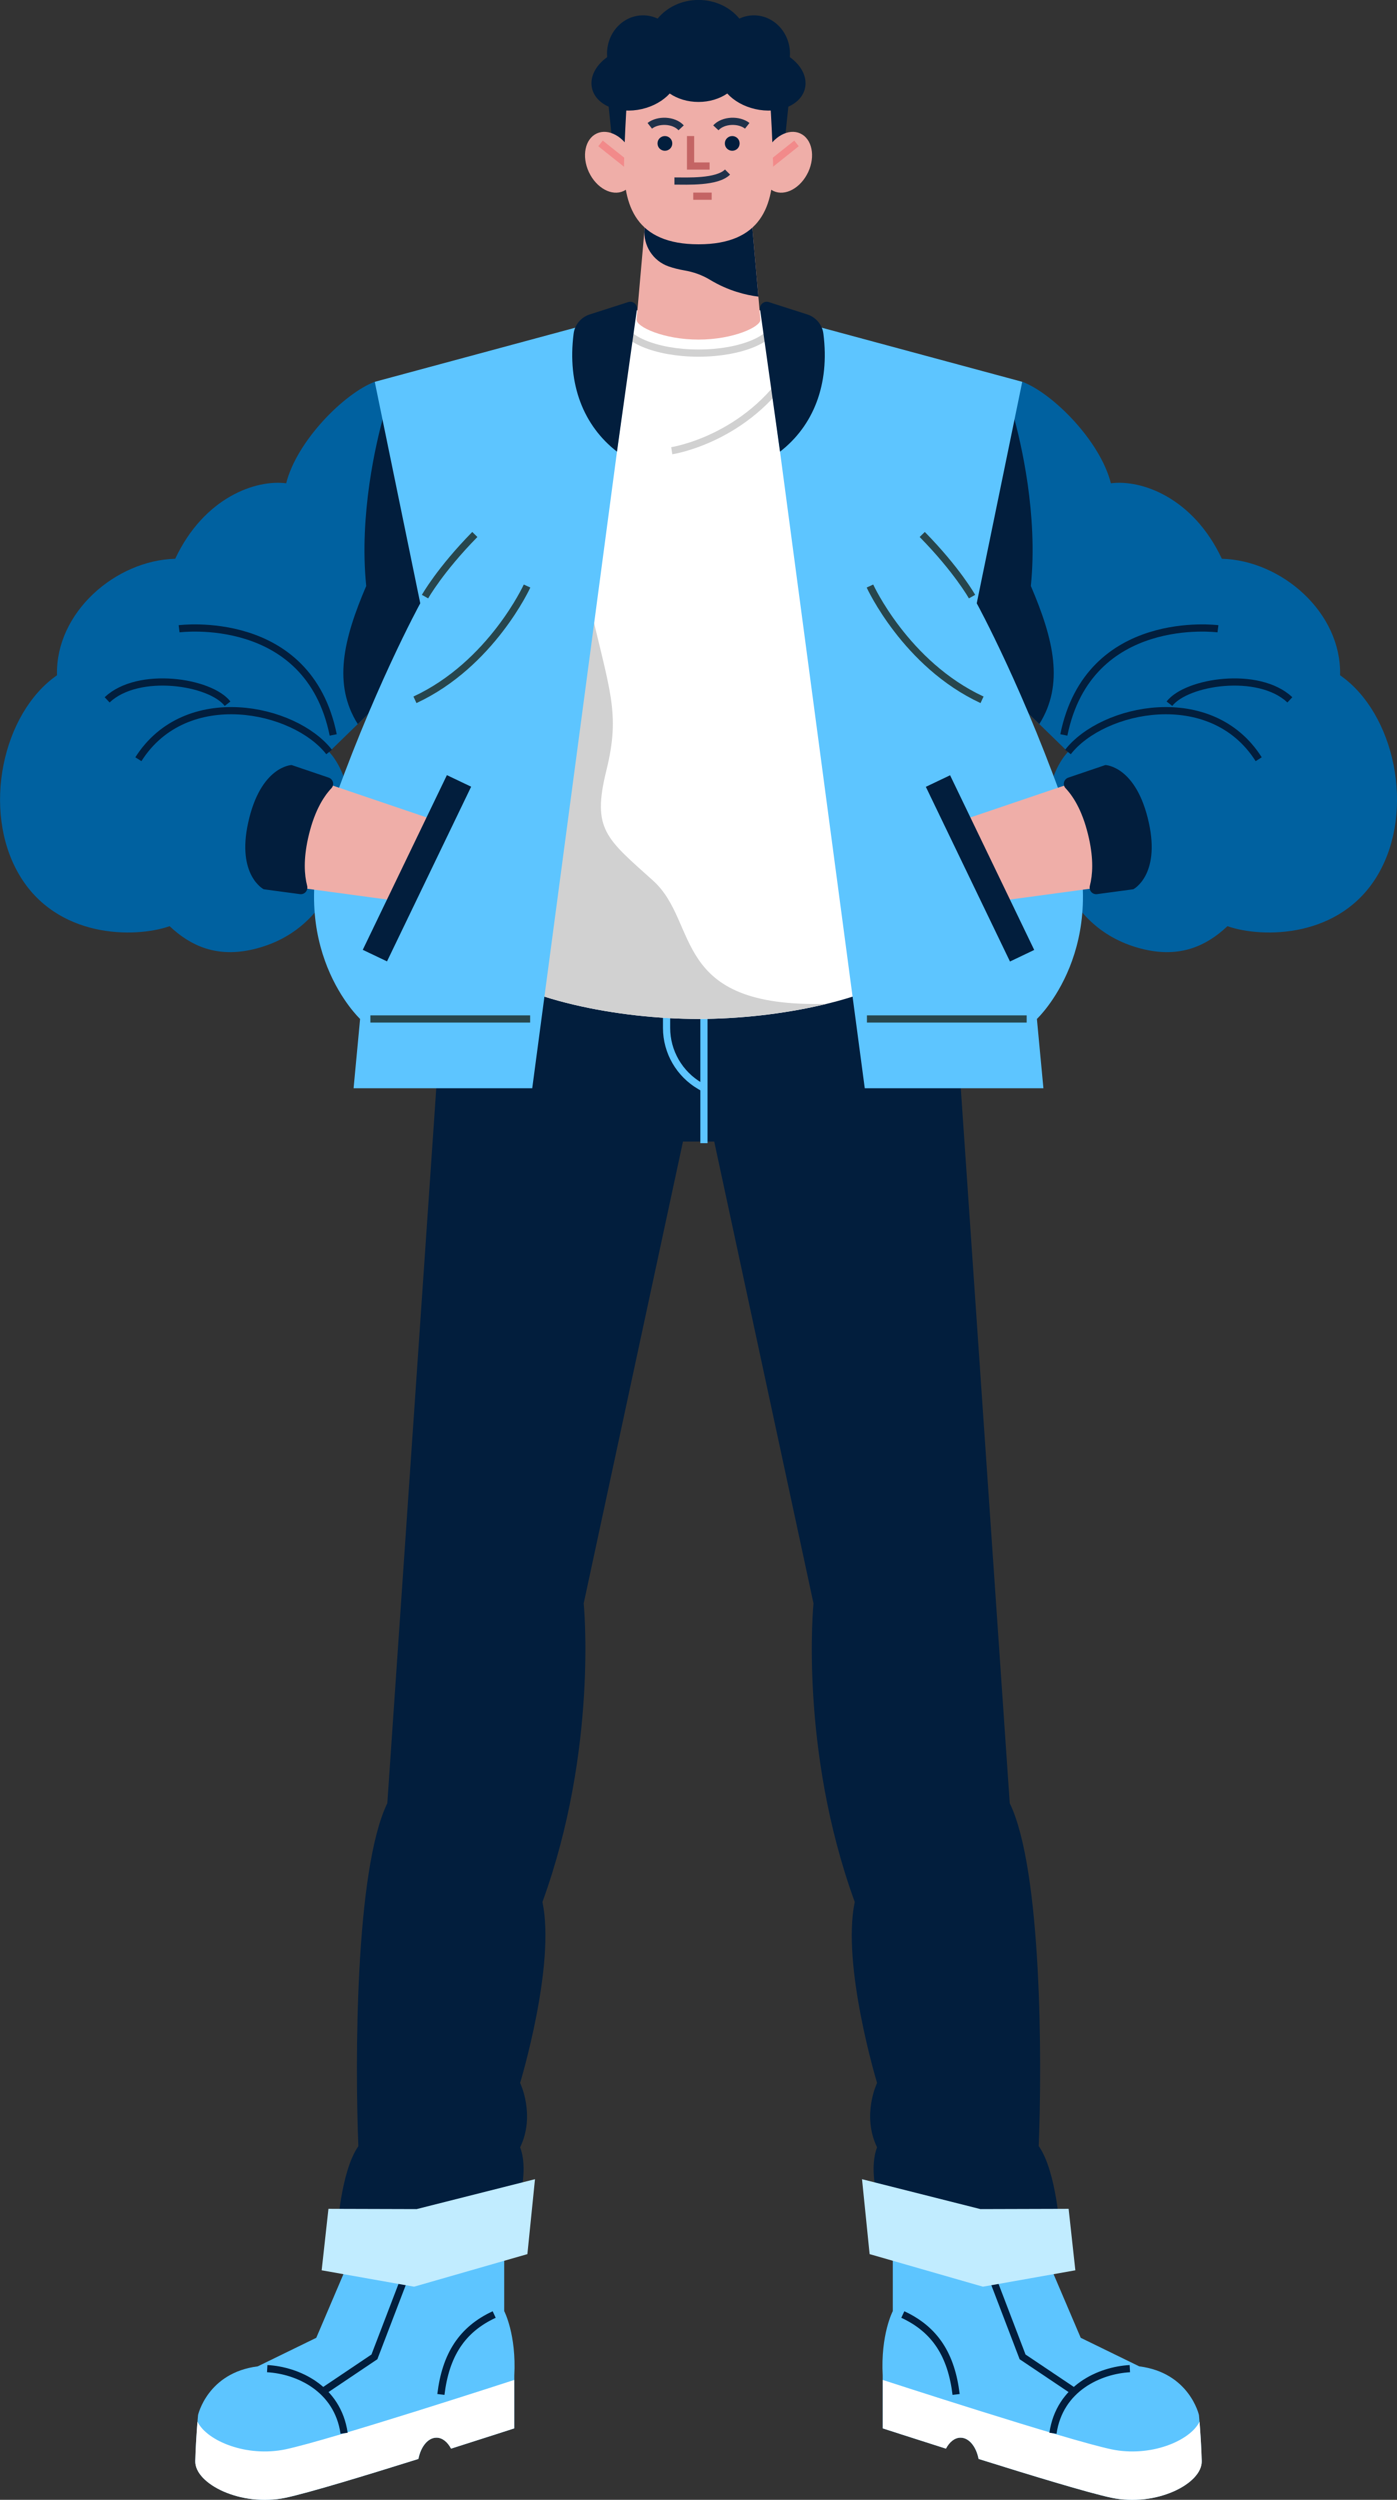
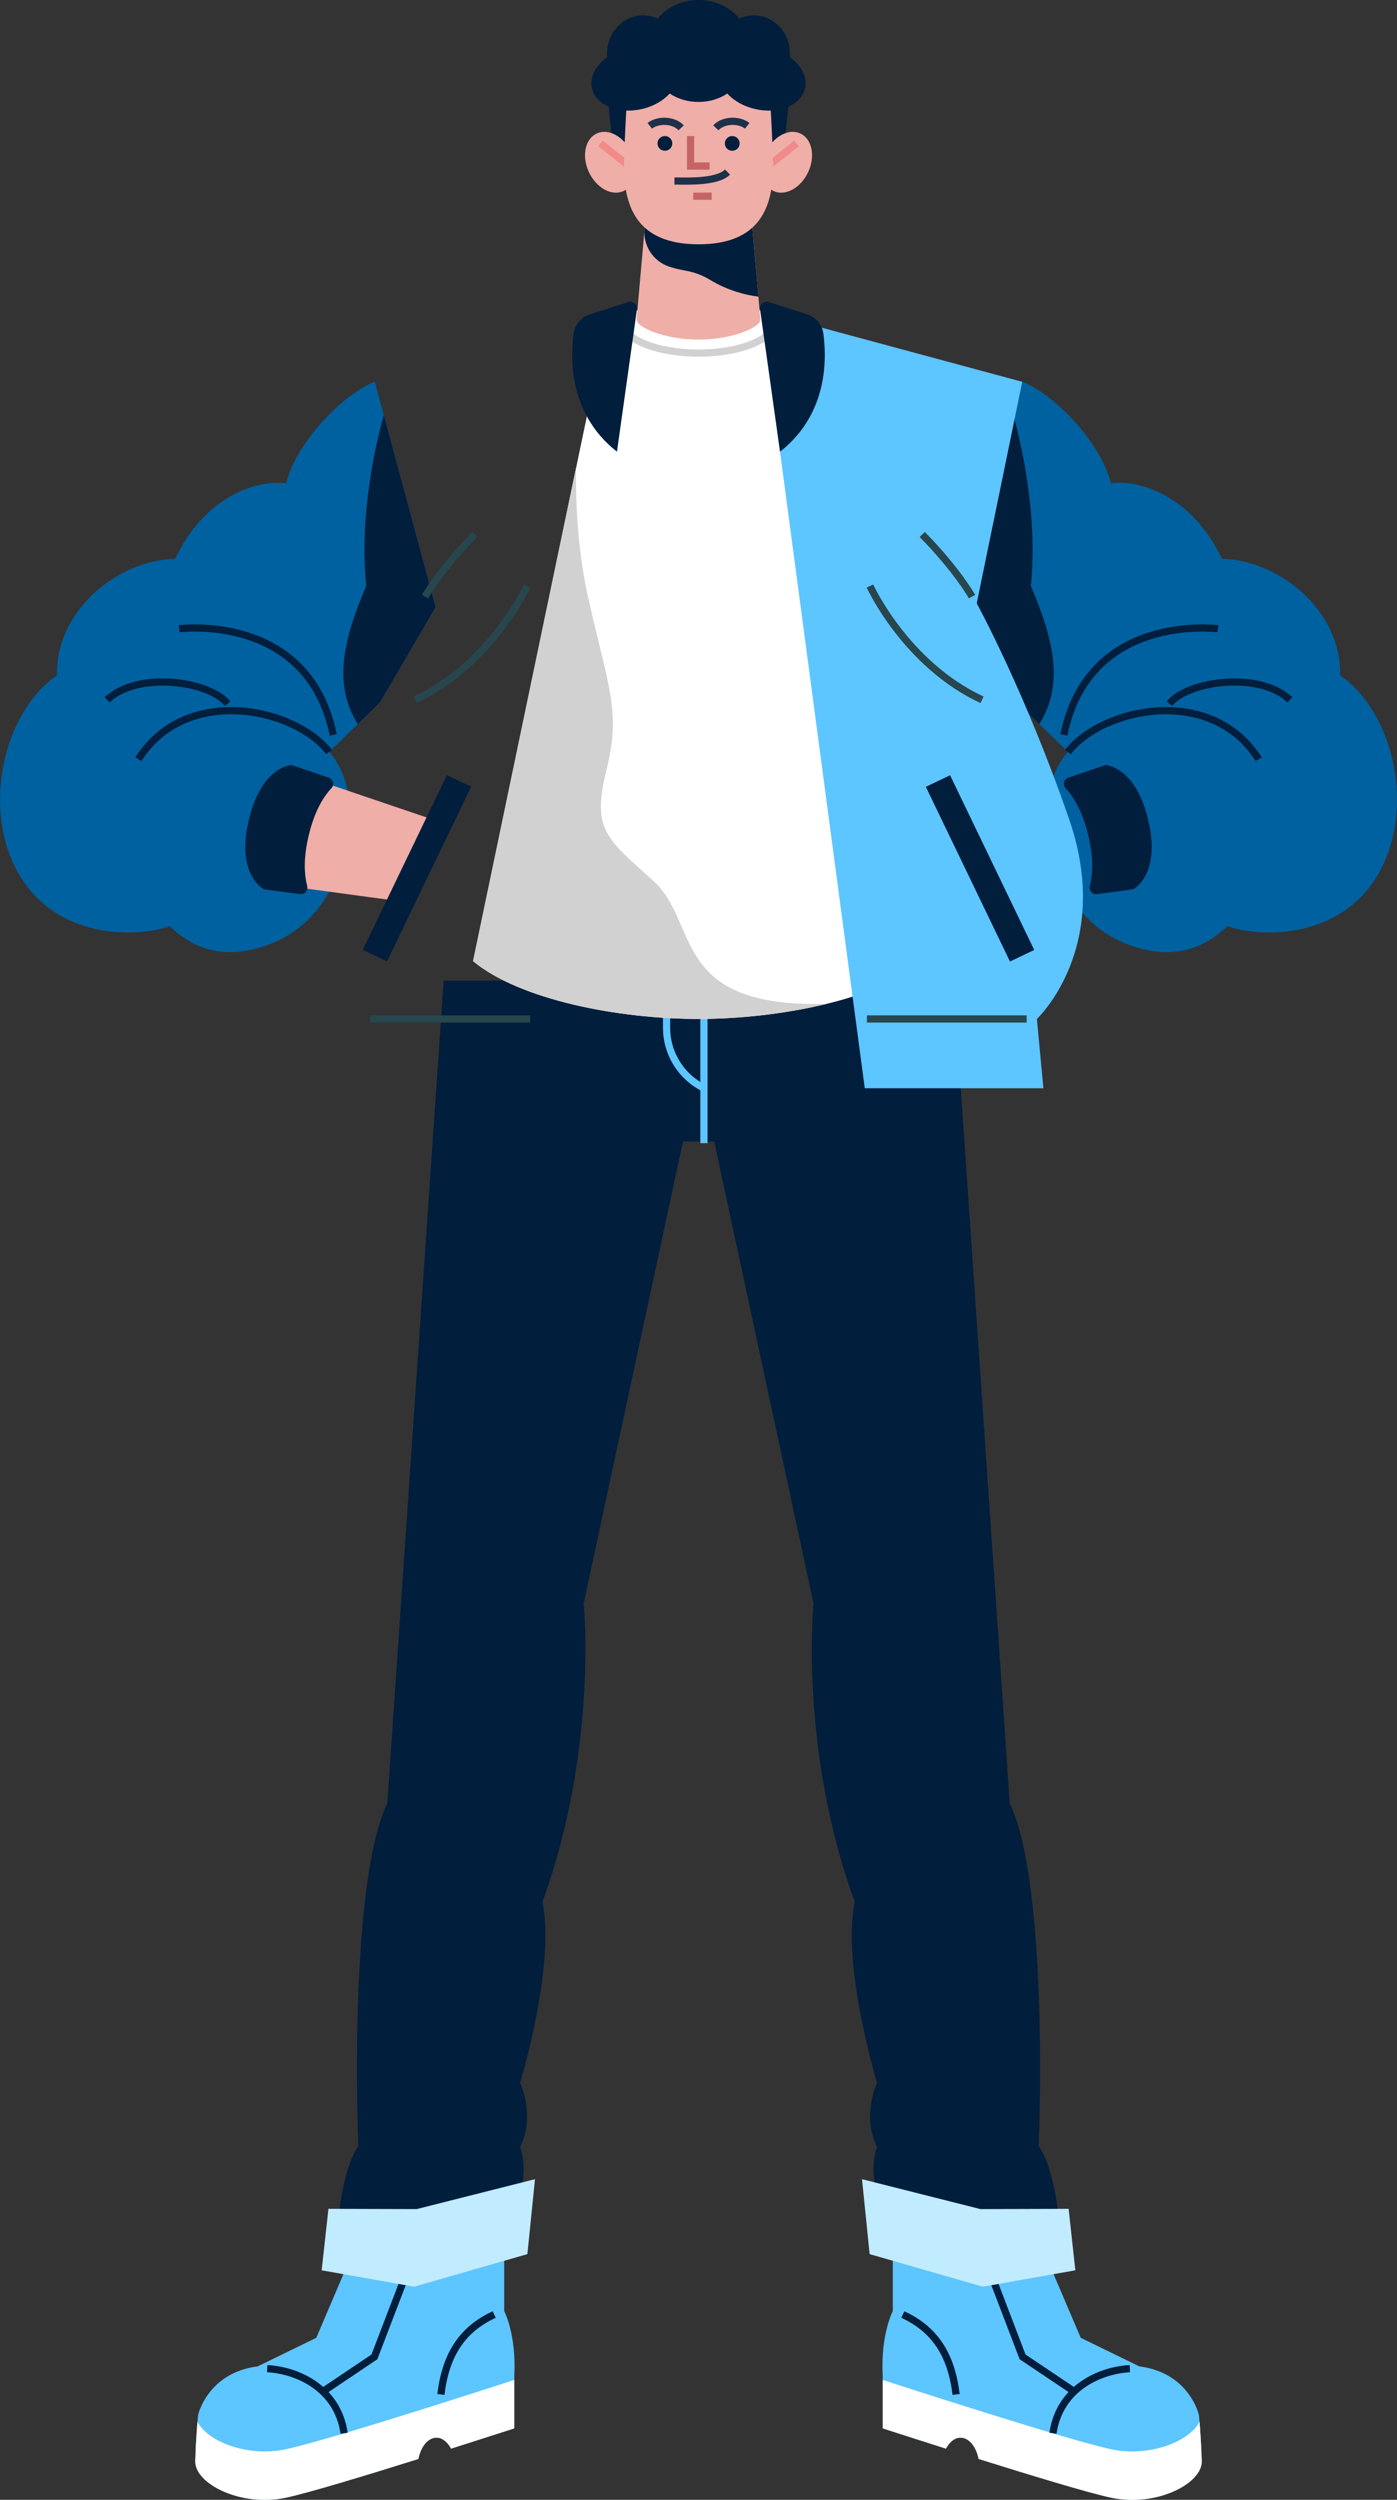
<svg xmlns="http://www.w3.org/2000/svg" width="194" height="347" viewBox="0 0 194 347" fill="none">
  <rect x="0" y="0" width="194" height="347" fill="#333333" stroke="none" />
  <g clip-path="url(#clip0_750_43437)">
    <path d="M84.353 13.203L85.305 22.293H87.9V13.203H84.353Z" fill="#021E3D" />
    <path d="M109.646 13.203L108.694 22.293H106.1V13.203H109.646Z" fill="#021E3D" />
    <path d="M87.676 21.16C88.703 23.361 88.218 25.756 86.594 26.518C84.97 27.279 82.814 26.1 81.778 23.89C80.751 21.689 81.236 19.294 82.86 18.532C84.484 17.771 86.64 18.95 87.676 21.16Z" fill="#EFAEA8" />
    <path d="M106.333 21.16C105.307 23.361 105.792 25.756 107.416 26.518C109.04 27.279 111.196 26.1 112.232 23.89C113.259 21.689 112.773 19.294 111.149 18.532C109.525 17.771 107.369 18.95 106.333 21.16Z" fill="#EFAEA8" />
    <path d="M83.393 19.906L87.984 23.565" stroke="#F28A8A" strokeWidth="0.75" stroke-miterlimit="10" />
    <path d="M110.608 19.906L106.025 23.565" stroke="#F28A8A" strokeWidth="0.75" stroke-miterlimit="10" />
    <path d="M144.244 297.917C144.711 286.357 144.711 259.55 140.222 250.302L132.4 136.121H61.608L53.787 250.302C49.297 259.55 49.297 286.357 49.764 297.917C47.282 301.464 46.824 309.784 46.824 309.784L72.229 304.853C72.229 304.853 73.312 300.851 72.229 298.075C74.394 293.609 72.229 289.133 72.229 289.133C72.229 289.133 77.185 272.8 75.328 264.016C83.074 242.753 81.058 222.567 81.058 222.567L94.844 158.461H99.183L112.969 222.567C112.969 222.567 110.953 242.753 118.699 264.016C116.842 272.8 121.798 289.133 121.798 289.133C121.798 289.133 119.633 293.599 121.798 298.075C120.715 300.851 121.798 304.853 121.798 304.853L147.203 309.784C147.203 309.784 146.736 301.464 144.263 297.917H144.244Z" fill="#021E3D" />
    <path d="M97.756 136.957V158.685" stroke="#5DC5FF" strokeWidth="0.96" stroke-miterlimit="10" />
    <path d="M92.566 137.895V142.686C92.566 146.01 94.349 149.093 97.242 150.764L97.756 151.061" stroke="#5DC5FF" strokeWidth="0.96" stroke-miterlimit="10" />
    <path d="M109.646 44.131L97 40.891L84.353 44.131L65.696 133.418C72.201 138.804 85.912 141.441 97 141.441C108.088 141.441 121.798 138.804 128.303 133.418L109.646 44.131Z" fill="white" />
    <path d="M89.813 28.355L88.404 44.354C88.32 45.357 92.165 47.14 97 47.14C101.834 47.14 105.689 45.357 105.595 44.354L104.186 28.355H89.804H89.813Z" fill="#EFAEA8" />
    <path d="M105.316 41.178L104.187 28.355H89.804L89.506 31.791C89.3 34.075 90.672 36.22 92.847 36.981C93.482 37.204 94.2 37.39 95.003 37.529C96.272 37.743 97.495 38.17 98.596 38.839C101.144 40.38 103.608 40.965 105.325 41.178H105.316Z" fill="#021E3D" />
    <path d="M86.463 43.594C86.332 43.882 86.258 44.169 86.258 44.476C86.258 46.983 91.064 49.016 97 49.016C102.936 49.016 107.743 46.983 107.743 44.476C107.743 44.179 107.668 43.882 107.538 43.594" stroke="#D1D1D1" strokeWidth="0.55" stroke-miterlimit="10" />
-     <path d="M93.285 62.565C93.285 62.565 103.738 61.005 110.01 50.949" stroke="#D1D1D1" strokeWidth="0.55" stroke-miterlimit="10" />
    <path d="M65.697 133.42C72.202 138.806 85.913 141.443 97 141.443C102.684 141.443 109.04 140.746 114.771 139.344C93.025 139.939 97.206 128.109 90.701 122.25C84.195 116.391 82.179 115.165 84.195 106.994C86.211 98.823 84.662 96.056 81.713 83.113C80.229 76.576 79.93 69.928 79.995 64.941L65.688 133.42H65.697Z" fill="#D1D1D1" />
    <path d="M52.751 97.524L45.705 104.377C45.705 104.377 48.141 106.754 48.495 111.462C48.887 116.661 46.871 129.029 35.149 131.778C30.165 132.948 26.525 131.369 23.557 128.565C18.676 130.264 7.84 130.264 2.651 121.397C-2.576 112.483 0.345 98.973 7.915 93.736C7.681 85.026 16.044 77.784 24.332 77.561C28.354 69.009 35.56 66.539 39.741 67.087C41.215 61.228 47.767 54.617 52.042 52.992L60.498 84.265L52.751 97.515V97.524Z" fill="#0061A0" />
    <path d="M60.498 84.275L53.293 57.617C52.238 61.396 49.849 71.406 50.857 81.341C47.646 88.834 46.227 95.018 49.681 100.506L52.751 97.516L60.498 84.266V84.275Z" fill="#021E3D" />
-     <path d="M88.273 43.223L73.91 151.062H49.102L50.007 141.442C50.007 141.442 39.405 131.535 45.499 113.809C51.594 96.084 58.361 83.744 58.361 83.744L52.042 53L88.283 43.223H88.273Z" fill="#5DC5FF" />
    <path d="M59.023 82.817C59.023 82.817 61.095 79.122 65.939 74.191" stroke="#27464D" strokeWidth="0.55" stroke-miterlimit="10" />
    <path d="M73.191 81.348C73.191 81.348 68.235 92.211 57.623 97.142" stroke="#27464D" strokeWidth="0.55" stroke-miterlimit="10" />
    <path d="M51.435 141.445H73.621" stroke="#27464D" strokeWidth="0.55" stroke-miterlimit="10" />
    <path d="M40.515 107.117L60.964 114.053L55.85 125.149L37.034 122.605C37.034 122.605 33.665 120.869 35.102 114.323C36.651 107.229 40.525 107.117 40.525 107.117H40.515Z" fill="#EFAEA8" />
    <path d="M42.764 116.437C43.548 112.853 44.808 110.708 46.022 109.417C46.479 108.934 46.274 108.155 45.639 107.941L40.496 106.195C40.496 106.195 36.184 106.316 34.458 114.218C32.862 121.507 36.614 123.438 36.614 123.438L41.644 124.116C42.307 124.209 42.82 123.596 42.652 122.955C42.251 121.405 42.139 119.297 42.764 116.437Z" fill="#021E3D" />
    <path d="M79.659 46.307C78.745 53.401 81.069 59.121 85.679 62.695L88.451 42.946C88.545 42.268 87.891 41.72 87.238 41.934L81.909 43.642C80.705 44.023 79.818 45.063 79.659 46.307Z" fill="#021E3D" />
    <path d="M45.704 104.387C40.907 98.221 25.806 94.99 19.217 105.389" stroke="#021E3D" strokeWidth="0.62" stroke-miterlimit="10" />
    <path d="M24.873 87.281C24.873 87.281 42.812 84.932 46.274 102.017" stroke="#021E3D" strokeWidth="0.62" stroke-miterlimit="10" />
    <path d="M14.877 97.145C19.217 93.059 29.203 94.591 31.602 97.683" stroke="#021E3D" strokeWidth="0.62" stroke-miterlimit="10" />
    <path d="M65.427 109.203L62.06 107.598L50.377 131.846L53.744 133.451L65.427 109.203Z" fill="#021E3D" />
    <path d="M141.258 97.524L148.305 104.377C148.305 104.377 145.869 106.754 145.514 111.462C145.122 116.661 147.138 129.029 158.861 131.778C163.845 132.948 167.485 131.369 170.453 128.565C175.334 130.264 186.17 130.264 191.359 121.397C196.586 112.483 193.664 98.973 186.095 93.736C186.328 85.026 177.966 77.784 169.678 77.561C165.655 69.009 158.45 66.539 154.269 67.087C152.794 61.228 146.242 54.617 141.968 52.992L133.512 84.265L141.258 97.515V97.524Z" fill="#0061A0" />
    <path d="M133.512 84.275L140.717 57.617C141.772 61.396 144.161 71.406 143.153 81.341C146.364 88.834 147.782 95.018 144.329 100.506L141.258 97.516L133.512 84.266V84.275Z" fill="#021E3D" />
    <path d="M105.726 43.223L120.09 151.062H144.898L143.992 141.442C143.992 141.442 154.595 131.535 148.5 113.809C142.406 96.084 135.639 83.744 135.639 83.744L141.958 53L105.717 43.223H105.726Z" fill="#5DC5FF" />
    <path d="M134.986 82.817C134.986 82.817 132.914 79.122 128.07 74.191" stroke="#27464D" strokeWidth="0.55" stroke-miterlimit="10" />
    <path d="M120.809 81.348C120.809 81.348 125.765 92.211 136.376 97.142" stroke="#27464D" strokeWidth="0.55" stroke-miterlimit="10" />
    <path d="M142.574 141.445H120.389" stroke="#27464D" strokeWidth="0.55" stroke-miterlimit="10" />
-     <path d="M153.494 107.117L133.045 114.053L138.16 125.149L156.975 122.605C156.975 122.605 160.345 120.869 158.907 114.323C157.358 107.229 153.485 107.117 153.485 107.117H153.494Z" fill="#EFAEA8" />
    <path d="M151.235 116.437C150.451 112.853 149.191 110.708 147.978 109.417C147.52 108.934 147.726 108.155 148.36 107.941L153.503 106.195C153.503 106.195 157.815 106.316 159.542 114.218C161.138 121.507 157.386 123.438 157.386 123.438L152.355 124.116C151.692 124.209 151.179 123.596 151.347 122.955C151.748 121.405 151.86 119.297 151.235 116.437Z" fill="#021E3D" />
    <path d="M114.341 46.307C115.256 53.401 112.932 59.121 108.321 62.695L105.549 42.946C105.456 42.268 106.109 41.72 106.762 41.934L112.092 43.642C113.296 44.023 114.182 45.063 114.341 46.307Z" fill="#021E3D" />
    <path d="M148.305 104.387C153.102 98.221 168.203 94.99 174.792 105.389" stroke="#021E3D" strokeWidth="0.62" stroke-miterlimit="10" />
    <path d="M169.136 87.281C169.136 87.281 151.198 84.932 147.735 102.017" stroke="#021E3D" strokeWidth="0.62" stroke-miterlimit="10" />
    <path d="M179.123 97.145C174.783 93.059 164.796 94.591 162.397 97.683" stroke="#021E3D" strokeWidth="0.62" stroke-miterlimit="10" />
    <path d="M140.255 133.469L143.621 131.863L131.938 107.615L128.571 109.22L140.255 133.469Z" fill="#021E3D" />
-     <path d="M70.018 320.817V309.953L48.72 313.268L43.922 324.512L35.793 328.477C28.821 329.359 27.505 335.228 27.505 335.228C27.505 335.228 27.197 338.468 27.123 341.625C27.048 344.782 33.469 348.023 39.666 346.714C42.803 346.054 50.885 343.594 58.109 341.328C58.445 339.62 59.434 338.375 60.62 338.375C61.441 338.375 62.16 338.979 62.645 339.898C67.638 338.31 71.418 337.085 71.418 337.085V329.768C71.726 324.067 70.028 320.826 70.028 320.826L70.018 320.817Z" fill="#5DC5FF" />
+     <path d="M70.018 320.817V309.953L48.72 313.268L43.922 324.512L35.793 328.477C28.821 329.359 27.505 335.228 27.505 335.228C27.505 335.228 27.197 338.468 27.123 341.625C27.048 344.782 33.469 348.023 39.666 346.714C42.803 346.054 50.885 343.594 58.109 341.328C58.445 339.62 59.434 338.375 60.62 338.375C61.441 338.375 62.16 338.979 62.645 339.898C67.638 338.31 71.418 337.085 71.418 337.085V329.768C71.726 324.067 70.028 320.826 70.028 320.826L70.018 320.817" fill="#5DC5FF" />
    <path d="M27.421 336.157C27.328 337.346 27.169 339.5 27.113 341.626C27.038 344.783 33.459 348.024 39.657 346.715C42.793 346.055 50.875 343.595 58.099 341.329C58.435 339.621 59.425 338.376 60.61 338.376C61.431 338.376 62.15 338.98 62.635 339.899C67.628 338.311 71.408 337.086 71.408 337.086V330.363C71.408 330.363 45.854 338.683 39.657 339.992C34.29 341.125 28.746 338.85 27.421 336.157Z" fill="white" />
    <path d="M37.108 328.793C41.29 329.025 46.871 331.486 47.786 337.763" stroke="#021E3D" strokeWidth="0.62" stroke-miterlimit="10" />
    <path d="M56.821 314.559L51.995 327.159L44.837 331.968" stroke="#021E3D" strokeWidth="0.62" stroke-miterlimit="10" />
    <path d="M68.627 321.281C64.138 323.361 61.888 326.908 61.226 332.377" stroke="#021E3D" strokeWidth="0.62" stroke-miterlimit="10" />
    <path d="M123.982 320.817V309.953L145.281 313.268L150.078 324.512L158.207 328.477C165.179 329.359 166.495 335.228 166.495 335.228C166.495 335.228 166.803 338.468 166.878 341.625C166.952 344.782 160.531 348.023 154.334 346.714C151.198 346.054 143.115 343.594 135.891 341.328C135.555 339.62 134.566 338.375 133.381 338.375C132.559 338.375 131.841 338.979 131.355 339.898C126.362 338.31 122.582 337.085 122.582 337.085V329.768C122.274 324.067 123.973 320.826 123.973 320.826L123.982 320.817Z" fill="#5DC5FF" />
    <path d="M166.579 336.157C166.673 337.346 166.831 339.5 166.887 341.626C166.962 344.783 160.541 348.024 154.343 346.715C151.207 346.055 143.125 343.595 135.901 341.329C135.565 339.621 134.576 338.376 133.39 338.376C132.569 338.376 131.85 338.98 131.365 339.899C126.372 338.311 122.592 337.086 122.592 337.086V330.363C122.592 330.363 148.146 338.683 154.343 339.992C159.71 341.125 165.254 338.85 166.579 336.157Z" fill="white" />
    <path d="M156.901 328.793C152.72 329.025 147.138 331.486 146.224 337.763" stroke="#021E3D" strokeWidth="0.62" stroke-miterlimit="10" />
    <path d="M137.188 314.559L142.004 327.159L149.172 331.968" stroke="#021E3D" strokeWidth="0.62" stroke-miterlimit="10" />
    <path d="M125.373 321.281C129.862 323.361 132.112 326.908 132.774 332.377" stroke="#021E3D" strokeWidth="0.62" stroke-miterlimit="10" />
    <path d="M45.612 306.609L57.857 306.647L74.293 302.496L73.238 312.896L57.502 317.418L44.669 315.143L45.612 306.609Z" fill="#C1ECFF" />
    <path d="M148.398 306.609L136.153 306.647L119.708 302.496L120.763 312.896L136.498 317.418L149.332 315.143L148.398 306.609Z" fill="#C1ECFF" />
    <path d="M107.341 22.296C107.164 16 106.707 10.68 106.707 10.68H87.303C87.303 10.68 86.836 16 86.668 22.296C86.491 28.591 88.348 33.911 97.01 33.911C105.671 33.911 107.519 28.591 107.351 22.296H107.341Z" fill="#EFAEA8" />
    <path d="M109.684 7.931C109.693 7.773 109.702 7.615 109.702 7.448C109.702 4.514 107.453 2.128 104.691 2.128C103.972 2.128 103.291 2.295 102.675 2.583C101.396 1.014 99.333 -0.008 97 -0.008C94.667 -0.008 92.604 1.014 91.325 2.583C90.709 2.295 90.028 2.128 89.309 2.128C86.537 2.128 84.297 4.505 84.297 7.448C84.297 7.606 84.307 7.773 84.316 7.931C82.72 9.073 81.852 10.707 82.216 12.267C82.757 14.607 85.865 15.889 89.141 15.136C90.756 14.765 92.1 13.966 93.005 12.982C94.069 13.707 95.469 14.152 97 14.152C98.531 14.152 99.931 13.707 100.995 12.982C101.891 13.966 103.244 14.765 104.859 15.136C108.144 15.889 111.242 14.607 111.784 12.267C112.148 10.707 111.28 9.073 109.684 7.931Z" fill="#021E3D" />
    <path d="M93.36 19.908C93.36 20.474 92.903 20.93 92.333 20.93C91.764 20.93 91.307 20.474 91.307 19.908C91.307 19.342 91.764 18.887 92.333 18.887C92.903 18.887 93.36 19.342 93.36 19.908Z" fill="#021E3D" />
    <path d="M102.712 19.908C102.712 20.474 102.254 20.93 101.685 20.93C101.116 20.93 100.658 20.474 100.658 19.908C100.658 19.342 101.116 18.887 101.685 18.887C102.254 18.887 102.712 19.342 102.712 19.908Z" fill="#021E3D" />
    <path d="M90.233 17.464C91.363 16.573 93.547 16.61 94.592 17.743" stroke="#1F314A" strokeWidth="0.96" stroke-miterlimit="10" />
    <path d="M103.767 17.464C102.637 16.573 100.454 16.61 99.408 17.743" stroke="#1F314A" strokeWidth="0.96" stroke-miterlimit="10" />
    <path d="M95.898 18.887V23.047H98.54" stroke="#C46464" strokeWidth="0.75" stroke-miterlimit="10" />
    <path d="M93.659 25.127C95.404 25.127 99.567 25.341 101.032 23.883" stroke="#1F314A" strokeWidth="0.75" stroke-miterlimit="10" />
    <path d="M96.272 27.234H98.83" stroke="#C46464" strokeWidth="0.96" stroke-miterlimit="10" />
  </g>
  <defs>
    <clipPath id="clip0_750_43437">
      <rect width="194" height="347" fill="white" />
    </clipPath>
  </defs>
</svg>